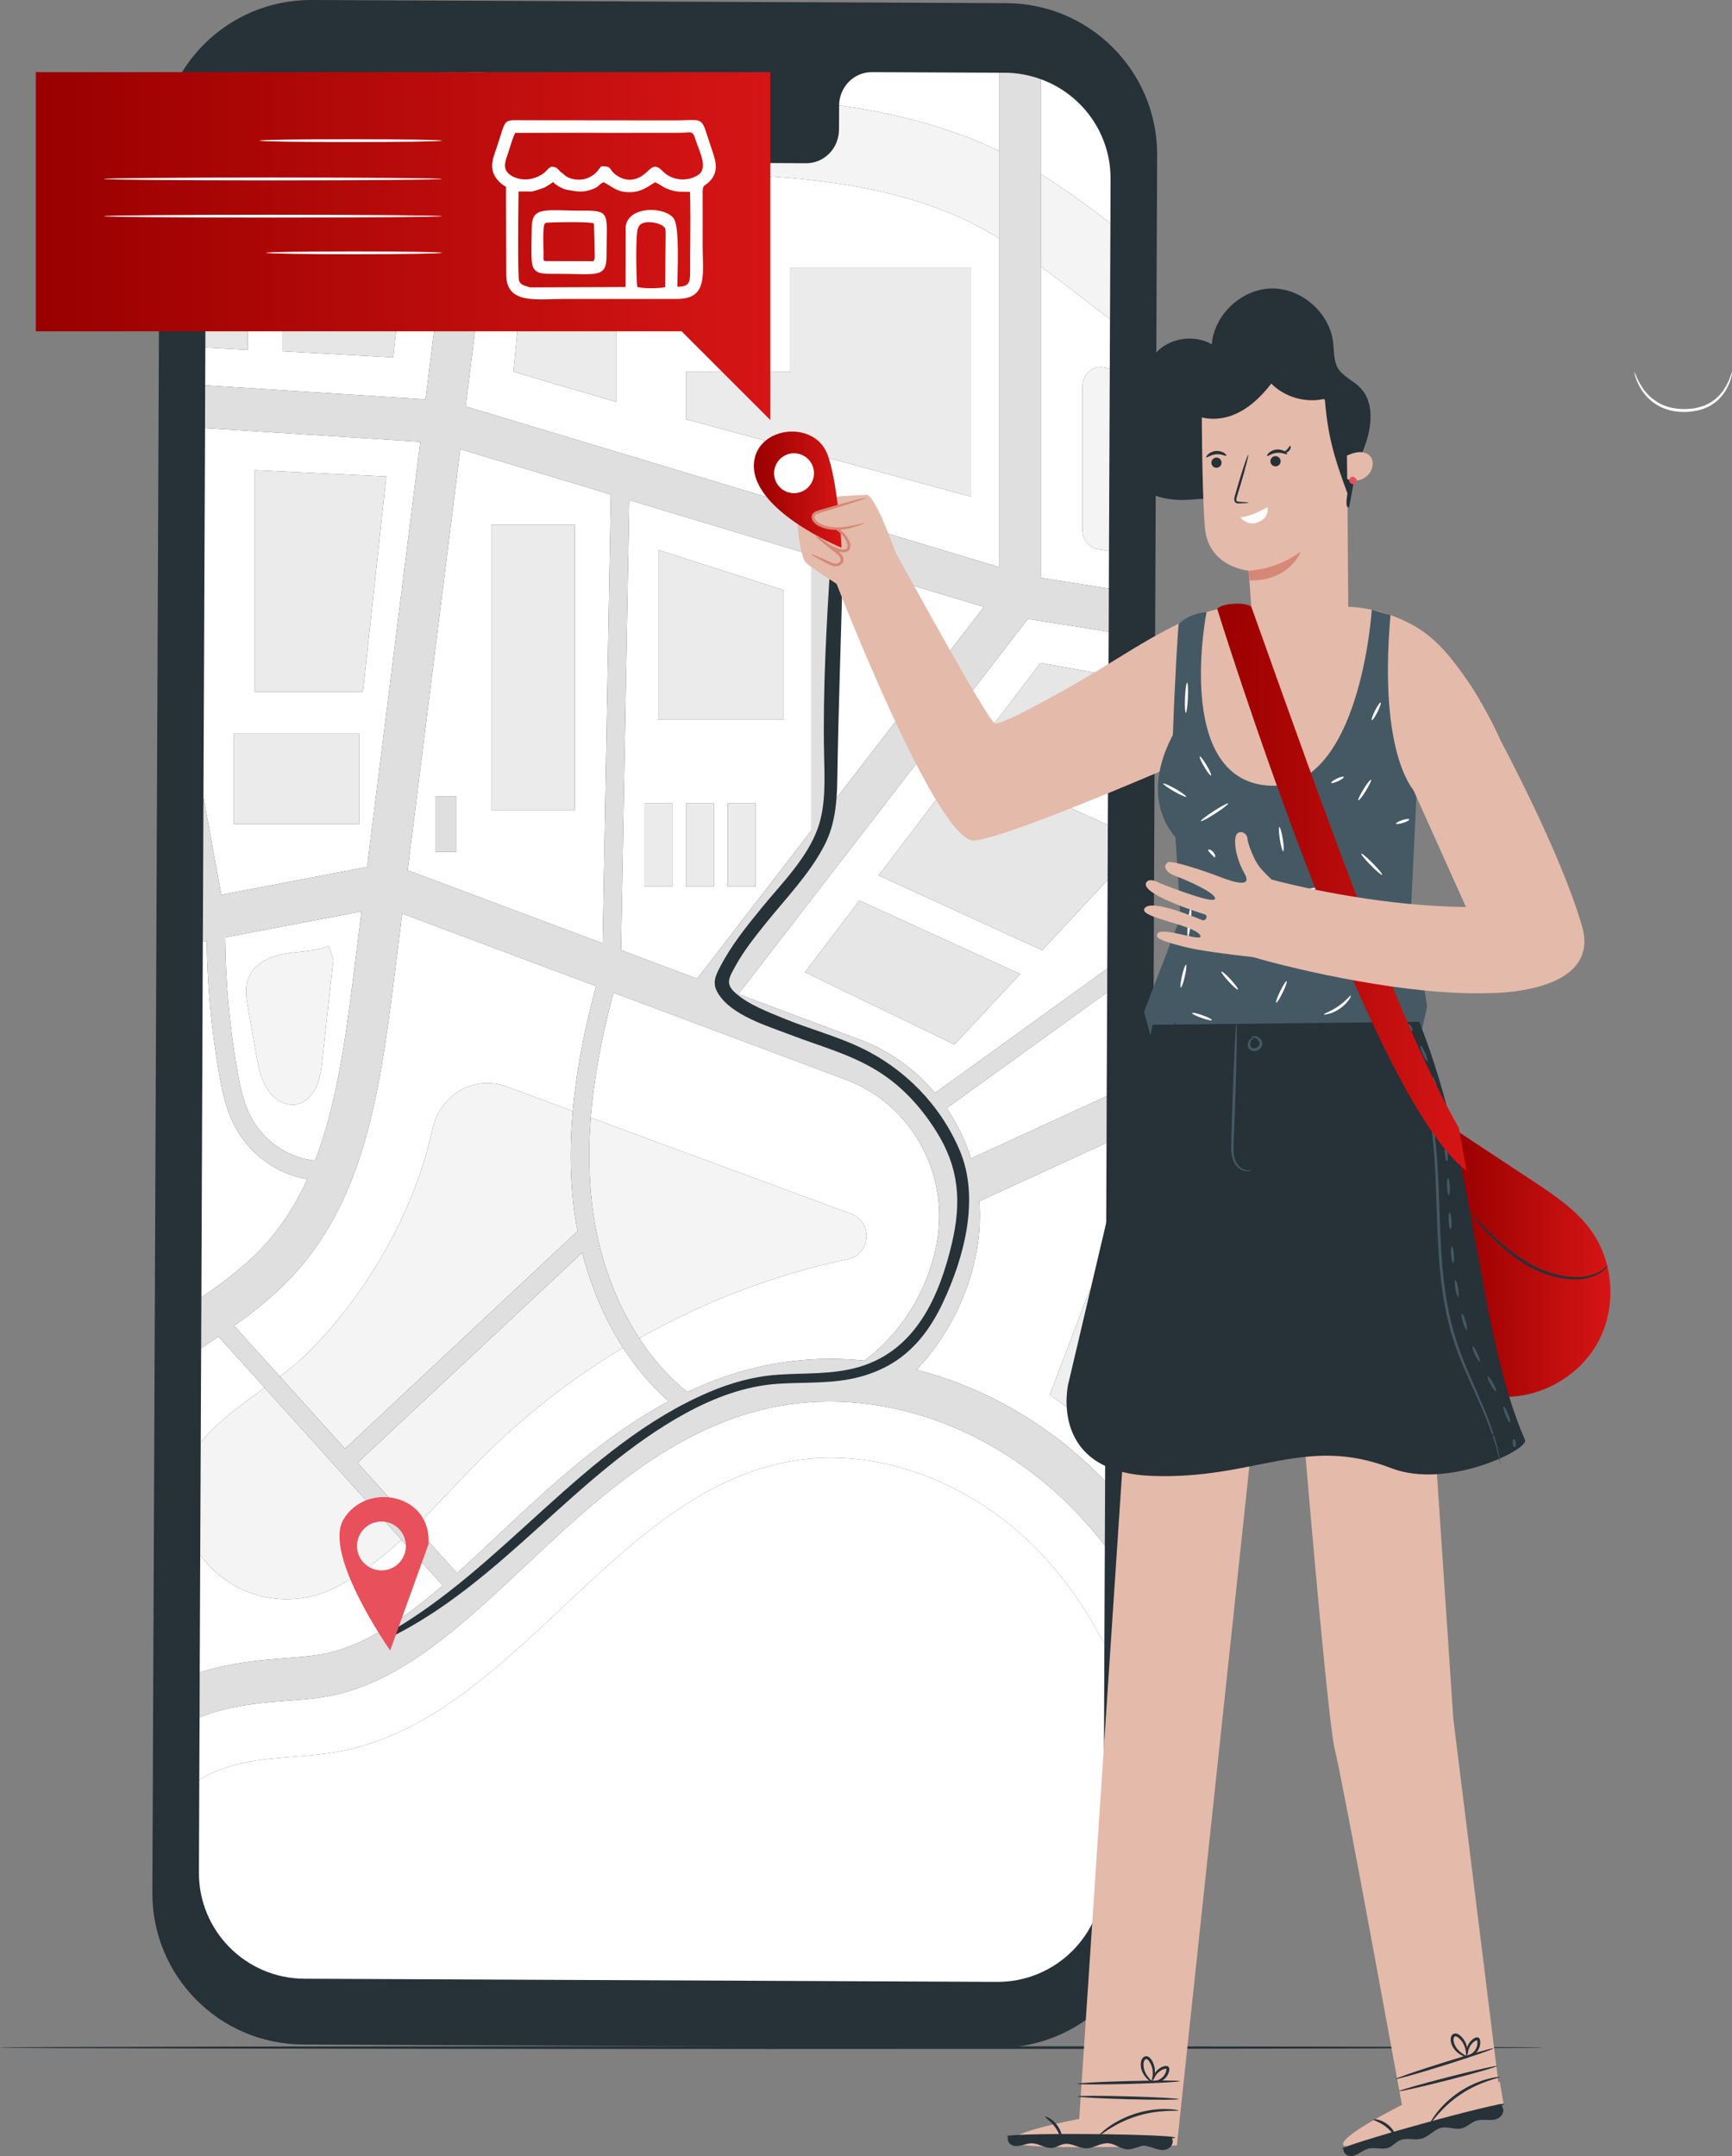
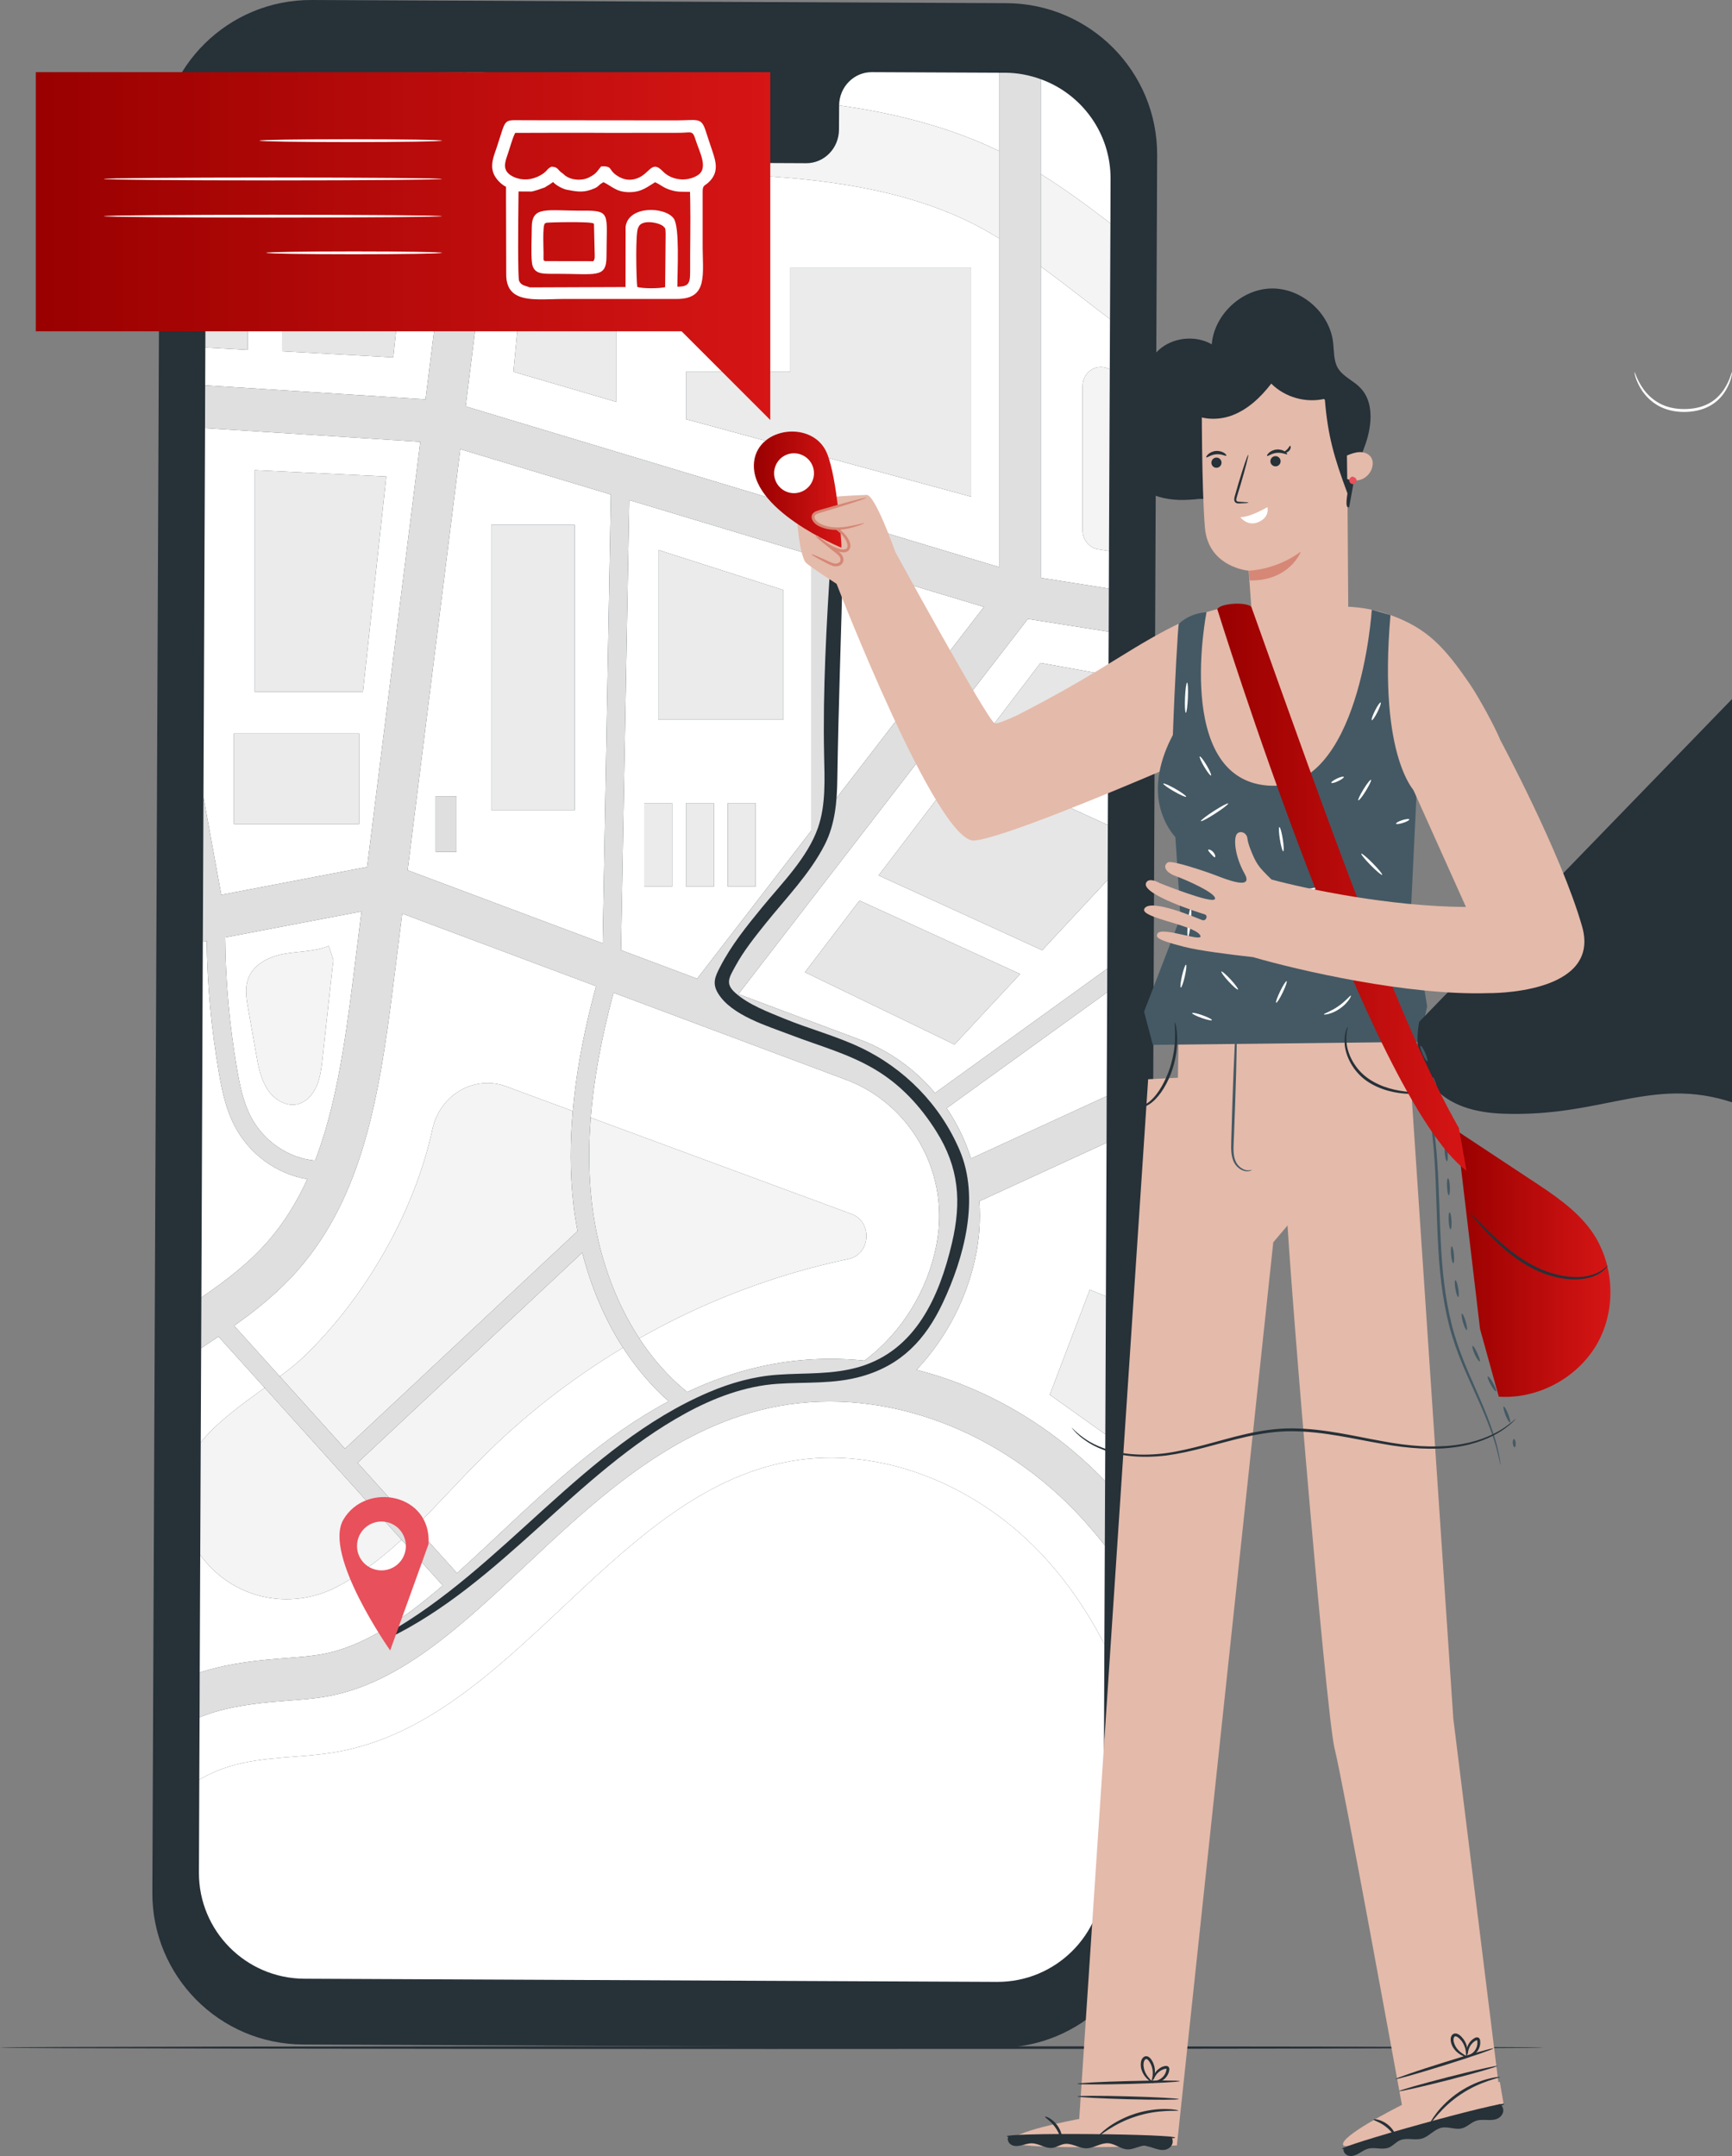
<svg xmlns="http://www.w3.org/2000/svg" xmlns:xlink="http://www.w3.org/1999/xlink" xml:space="preserve" width="241px" height="300px" style="shape-rendering:geometricPrecision; text-rendering:geometricPrecision; image-rendering:optimizeQuality; fill-rule:evenodd; clip-rule:evenodd" viewBox="0 0 241 300">
  <rect x="0" y="0" width="241" height="300" fill="#808080" stroke="none" />
  <defs>
    <style type="text/css"> .fil15 {fill:white} .fil0 {fill:#263138;fill-rule:nonzero} .fil12 {fill:#445964;fill-rule:nonzero} .fil10 {fill:#D68775;fill-rule:nonzero} .fil3 {fill:#DFDFDF;fill-rule:nonzero} .fil8 {fill:#E4BAAA;fill-rule:nonzero} .fil4 {fill:#E6E6E6;fill-rule:nonzero} .fil7 {fill:#E8505B;fill-rule:nonzero} .fil5 {fill:#EBEBEB;fill-rule:nonzero} .fil6 {fill:#EFEFEF;fill-rule:nonzero} .fil2 {fill:#F4F4F4;fill-rule:nonzero} .fil1 {fill:white;fill-rule:nonzero} .fil11 {fill:url(#id0);fill-rule:nonzero} .fil14 {fill:url(#id1);fill-rule:nonzero} .fil13 {fill:url(#id2);fill-rule:nonzero} .fil9 {fill:url(#id3);fill-rule:nonzero} </style>
    <linearGradient id="id0" gradientUnits="userSpaceOnUse" x1="202.68" y1="175.84" x2="224.08" y2="175.84">
      <stop offset="0" style="stop-opacity:1; stop-color:#990000" />
      <stop offset="1" style="stop-opacity:1; stop-color:#D61515" />
    </linearGradient>
    <linearGradient id="id1" gradientUnits="userSpaceOnUse" xlink:href="#id0" x1="4.98" y1="34.24" x2="107.18" y2="34.24"> </linearGradient>
    <linearGradient id="id2" gradientUnits="userSpaceOnUse" xlink:href="#id0" x1="169.38" y1="123.45" x2="204.06" y2="123.45"> </linearGradient>
    <linearGradient id="id3" gradientUnits="userSpaceOnUse" xlink:href="#id0" x1="104.9" y1="68.13" x2="117.08" y2="68.13"> </linearGradient>
  </defs>
  <g id="Camada_x0020_1">
    <g id="_1201712816">
      <g>
        <path class="fil0" d="M214.72 284.91c0,0.11 -48.07,0.2 -107.35,0.2 -59.31,0 -107.37,-0.09 -107.37,-0.2 0,-0.11 48.06,-0.19 107.37,-0.19 59.28,0 107.35,0.08 107.35,0.19z" />
      </g>
      <g>
        <g>
          <path class="fil0" d="M138.83 284.93l-96.67 -0.45c-11.63,-0.05 -21.01,-9.52 -20.96,-21.14l1.02 -242.37c0.05,-11.64 9.52,-21.03 21.16,-20.97l96.67 0.44c11.63,0.06 21.01,9.53 20.96,21.15l-1.02 242.37c-0.05,11.63 -9.52,21.02 -21.16,20.97z" />
        </g>
        <g>
          <polygon class="fil1" points="28.25,124.92 28.25,124.99 28.26,124.99 " />
          <path class="fil1" d="M50.3 126.82l-18.97 3.62c0.05,6.11 0.6,12.23 1.64,18.24 0.36,2.13 0.84,4.58 1.9,6.64 1.77,3.46 5.26,5.84 8.98,6.17 2.8,-7.31 4.1,-15.85 5.26,-25.12l1.19 -9.55zm-4.05 7.92l0 0c-0.45,4.17 -0.91,8.33 -1.37,12.49 -0.14,1.3 -0.29,2.63 -0.79,3.82 -0.51,1.2 -1.44,2.27 -2.64,2.58 -1.63,0.42 -3.34,-0.64 -4.27,-2.1 -0.93,-1.46 -1.26,-3.24 -1.56,-4.97 -0.37,-2.07 -0.73,-4.14 -1.09,-6.22 -0.24,-1.34 -0.47,-2.75 -0.04,-4.04 0.7,-2.1 2.92,-3.19 5.01,-3.57 2.09,-0.38 4.28,-0.3 6.25,-1.11 0.21,0.66 0.43,1.31 0.64,1.97l-0.14 1.15z" />
          <path class="fil1" d="M60.17 157.12c1.05,-4.81 5.84,-7.58 10.26,-5.95l9.27 3.43c0.56,-6.38 1.87,-12.35 3.24,-17.38l-26.97 -10.1 -1.26 10.02c-1.94,15.58 -4.28,29.31 -13.24,39.57 -2.65,3.04 -5.72,5.52 -8.89,7.76l6.36 7.06c1.36,-1.02 2.62,-2.04 3.65,-3.05 8.18,-8.02 15.01,-19.57 17.58,-31.36z" />
          <path class="fil1" d="M139.02 21.01l0 -10.89 -17.71 -0.08c-2.5,-0.01 -4.53,2.06 -4.55,4.63 7.23,1 14.99,2.83 22.26,6.34z" />
          <path class="fil1" d="M102.74 138.33l16.9 6.33c4.16,1.55 7.71,4.16 10.46,7.43l23.97 -17.31 0.05 -12.34 -9.1 9.78 -22.77 -10.41 12.21 -16.02 19.69 9.01 0.02 -4.7 -17.05 -7.8 7.66 -10.06 9.46 1.71 0.03 -6.05 -11.25 -1.78 -40.28 52.21zm39.21 -2.8l0 0 -9.13 9.81 -20.82 -10.06 7.59 -9.97 22.36 10.22z" />
          <path class="fil1" d="M83.86 131.26l1.14 -62.45 -20.95 -6.31 -7.33 58.59 27.14 10.17zm-15.5 -58.22l0 0 11.61 0 0 39.68 -11.61 0 0 -39.68zm-4.84 37.74l0 0 0 7.75 -2.9 0 0 -7.75 2.9 0z" />
          <polygon class="fil1" points="115.79,111.83 136.91,84.45 115.79,78.09 " />
          <path class="fil1" d="M144.82 37.08l0 43.32 9.47 1.5 0.02 -5.23 -1.51 -0.24c-1.25,-0.2 -2.17,-1.33 -2.17,-2.66l0 -20.02c0,-2.09 2.12,-3.32 3.79,-2.35l0.03 -7c-1.34,-1.02 -2.67,-2.03 -3.97,-3.04 -1.91,-1.47 -3.78,-2.91 -5.66,-4.28z" />
          <path class="fil1" d="M86.69 187.53c-7.2,4.32 -13.93,9.56 -19.99,15.68 -3.03,3.05 -5.9,6.26 -8.92,9.23l5.81 6.45c1.98,-1.77 3.96,-3.64 5.98,-5.53 6.89,-6.47 14.41,-13.53 23.47,-18.38 -2.39,-2.1 -4.52,-4.62 -6.35,-7.45z" />
          <path class="fil1" d="M154.51 31.08l0.02 -6.17c0.03,-6.39 -4.02,-11.83 -9.71,-13.89l0 13.2c3.4,2.12 6.59,4.48 9.69,6.86z" />
          <path class="fil1" d="M82.2 155.52l36.25 13.39c3,1.06 2.73,5.61 -0.37,6.27 -10.16,2.13 -20,5.86 -29.13,11.04 1.9,2.9 4.14,5.43 6.67,7.47 3.26,-1.54 6.73,-2.78 10.43,-3.59 4.65,-1.02 9.45,-1.26 14.24,-0.78 5.12,-3.81 8.83,-9.76 10.03,-16.23 0.05,-0.29 0.1,-0.58 0.15,-0.88 1.41,-9.43 -3.94,-18.67 -12.73,-21.96l-32.37 -12.12c-1.7,6.35 -2.75,12.08 -3.17,17.39z" />
          <path class="fil1" d="M64.9 10.11l-0.39 0c0.12,0.03 0.25,0.06 0.37,0.09l0.02 -0.09z" />
          <path class="fil1" d="M51.08 120.63l7.4 -59.16 -29.95 -1.9 -0.22 51.34 2.48 13.6 20.29 -3.88zm-15.63 -55.21l0 0 18.3 0.88 -3.25 29.97 -15.05 0 0 -30.85zm14.52 36.65l0 0 0 12.59 -17.42 0 0 -12.59 17.42 0z" />
          <path class="fil1" d="M104.28 24.38c-3.28,-0.17 -6.64,-0.27 -9.9,-0.36 -8.17,-0.24 -16.62,-0.49 -24.99,-1.88 -0.1,-0.01 -0.19,-0.03 -0.29,-0.05l-4.31 34.46 74.23 22.36 0 -45.75c-1.09,-0.66 -2.19,-1.29 -3.31,-1.87 -10.14,-5.21 -22.13,-6.43 -31.43,-6.91zm-18.5 31.55l0 0 -14.34 -4.2 2.14 -22.25 12.2 0 0 26.45zm5.81 -27.42l0 0 12.58 0 0 13.55 -12.58 0 0 -13.55zm43.56 40.61l0 0 -39.69 -10.79 0 -6.59 14.52 0 0 -14.52 25.17 0 0 31.9z" />
          <path class="fil1" d="M107.05 195.91c-13.8,3.02 -24.46,13.04 -33.86,21.87 -9.03,8.48 -17.55,16.49 -27.75,18.28 -1.63,0.29 -3.41,0.43 -5.3,0.57 -3.2,0.25 -6.81,0.54 -10.45,1.64 -0.65,0.2 -1.29,0.43 -1.92,0.68l-0.04 8.68c1.33,-0.77 2.74,-1.39 4.2,-1.84 4.82,-1.47 9.96,-1.14 14.9,-2.01 24.26,-4.25 37.82,-34.94 61.9,-40.21 12.82,-2.8 26.53,2.64 35.84,12.3 3.65,3.8 6.66,8.18 9.1,12.92l0.06 -13.75c-1.26,-1.62 -2.61,-3.2 -4.08,-4.73 -11.64,-12.09 -27.96,-17.6 -42.6,-14.4z" />
          <path class="fil1" d="M37.3 172.7c2.25,-2.58 4.02,-5.48 5.46,-8.63 -4.24,-0.68 -8.11,-3.49 -10.15,-7.47 -1.24,-2.41 -1.77,-5.1 -2.17,-7.44 -1.04,-6 -1.6,-12.12 -1.68,-18.23l-0.54 0.1 -0.2 49.5c3.43,-2.34 6.62,-4.78 9.28,-7.83z" />
          <path class="fil1" d="M36.82 193.1l-6.42 -7.12c-0.8,0.54 -1.61,1.08 -2.41,1.61l-0.06 13.14c2.09,-2.71 5.58,-5.21 8.89,-7.63z" />
          <path class="fil1" d="M136.34 169.19c0,1.31 -0.09,2.62 -0.29,3.94 -0.05,0.36 -0.11,0.73 -0.18,1.09 -1.14,6.15 -4.13,11.92 -8.34,16.39 9.6,2.44 18.8,7.74 26.24,15.47l0.03 -6.5 -7.73 -5.51 5.57 -14.62 2.24 0.94 0.09 -21.38 -17.71 8.14c0.06,0.67 0.08,1.36 0.08,2.04z" />
          <path class="fil1" d="M28.27 232.57c4.21,-1.28 8.13,-1.59 11.59,-1.86 1.77,-0.14 3.43,-0.27 4.81,-0.51 5.83,-1.02 11.36,-4.79 16.94,-9.58l-5.74 -6.37c-2.73,2.52 -5.64,4.78 -8.93,6.52 -6.58,3.46 -14.67,1.71 -19.08,-4.42l-0.07 16.37 0.01 0.01c0.16,-0.05 0.31,-0.11 0.47,-0.16z" />
          <path class="fil1" d="M63.54 20.96c-9.07,-2.18 -16.79,-5.73 -23.03,-10.62 -4.4,0.61 -7.18,2.51 -8.92,4.73 -1.6,2.17 -2.33,4.65 -2.65,6.53l5.54 0.37 0 26.71 -5.91 -0.32 -0.02 5.26 30.66 1.95 4.33 -34.61zm-24.22 27.92l0 0 0 -26.67 18.19 1.21 -2.79 26.31 -15.4 -0.85z" />
          <path class="fil1" d="M112.88 77.21l-25.32 -7.63 -1.15 62.63 10.59 3.97 15.88 -20.59 0 -38.38zm-19.35 46.16l0 0 -3.88 0 0 -11.62 3.88 0 0 11.62zm5.8 0l0 0 -3.87 0 0 -11.62 3.87 0 0 11.62zm5.81 0l0 0 -3.87 0 0 -11.62 3.87 0 0 11.62zm-13.55 -23.23l0 0 0 -3.37 0 -20.25 17.42 5.58 0 18.04 -17.42 0z" />
          <path class="fil1" d="M135.11 161.2l18.88 -8.68 0.07 -14.45 -22.34 16.13c1.46,2.14 2.6,4.5 3.39,7z" />
          <path class="fil2" d="M69.1 22.09c0.1,0.02 0.19,0.04 0.29,0.05 8.37,1.39 16.82,1.64 24.99,1.88 3.26,0.09 6.62,0.19 9.9,0.36 9.3,0.48 21.29,1.7 31.43,6.91 1.12,0.58 2.22,1.21 3.31,1.87l0 -12.15c-7.27,-3.51 -15.03,-5.34 -22.26,-6.34 0,0.01 0,0.02 0,0.03l-0.02 3.34c-0.01,2.59 -2.05,4.68 -4.56,4.67l-36.4 -0.17c-2.51,-0.01 -4.53,-2.12 -4.52,-4.7l0 -3.13c0,0 0,-1.56 -0.88,-2.88l-1.28 10.26z" />
          <path class="fil2" d="M144.82 37.08c1.88,1.37 3.75,2.81 5.66,4.28 1.3,1.01 2.63,2.02 3.97,3.04l0.06 -13.32c-3.1,-2.38 -6.29,-4.74 -9.69,-6.86l0 12.86z" />
          <path class="fil3" d="M64.88 10.2c-0.12,-0.03 -0.25,-0.06 -0.37,-0.09 -0.05,-0.01 -0.1,-0.03 -0.15,-0.04l-4.15 0.05 -16.41 0c-1.19,0 -2.28,0.08 -3.29,0.22 6.24,4.89 13.96,8.44 23.03,10.62l1.34 -10.76z" />
          <path class="fil1" d="M108.73 203.57c-24.08,5.27 -37.64,35.96 -61.9,40.21 -4.94,0.87 -10.08,0.54 -14.9,2.01 -1.46,0.45 -2.87,1.07 -4.2,1.84l-0.05 12.91c-0.04,8.13 6.53,14.75 14.66,14.79l96.39 0.44c8.14,0.04 14.77,-6.53 14.81,-14.66l0.13 -32.32c-2.44,-4.74 -5.45,-9.12 -9.1,-12.92 -9.31,-9.66 -23.02,-15.1 -35.84,-12.3z" />
          <path class="fil2" d="M46.94 220.77c3.29,-1.74 6.2,-4 8.93,-6.52l-19.05 -21.15c-3.31,2.42 -6.8,4.92 -8.89,7.63l-0.07 15.62c4.41,6.13 12.5,7.88 19.08,4.42z" />
          <path class="fil2" d="M80.36 171.3c-0.23,-1.22 -0.43,-2.46 -0.57,-3.72 -0.5,-4.39 -0.46,-8.77 -0.09,-12.98l-9.27 -3.43c-4.42,-1.63 -9.21,1.14 -10.26,5.95 -2.57,11.79 -9.4,23.34 -17.58,31.36 -1.03,1.01 -2.29,2.03 -3.65,3.05l9.06 10.05 32.36 -30.28z" />
          <path class="fil2" d="M66.7 203.21c6.06,-6.12 12.79,-11.36 19.99,-15.68 -2.5,-3.89 -4.43,-8.37 -5.67,-13.23l-31.26 29.24 8.02 8.9c3.02,-2.97 5.89,-6.18 8.92,-9.23z" />
          <path class="fil2" d="M118.45 168.91l-36.25 -13.39c-0.33,4.14 -0.28,8.03 0.14,11.74 0.81,7.12 3.15,13.66 6.61,18.96 9.13,-5.18 18.97,-8.91 29.13,-11.04 3.1,-0.66 3.37,-5.21 0.37,-6.27z" />
          <path class="fil2" d="M39.5 132.73c-2.09,0.38 -4.31,1.47 -5.01,3.57 -0.43,1.29 -0.2,2.7 0.04,4.04 0.36,2.08 0.72,4.15 1.09,6.22 0.3,1.73 0.63,3.51 1.56,4.97 0.93,1.46 2.64,2.52 4.27,2.1 1.2,-0.31 2.13,-1.38 2.64,-2.58 0.5,-1.19 0.65,-2.52 0.79,-3.82 0.46,-4.16 0.92,-8.32 1.37,-12.49l0.14 -1.15c-0.21,-0.66 -0.43,-1.31 -0.64,-1.97 -1.97,0.81 -4.16,0.73 -6.25,1.11z" />
          <path class="fil2" d="M150.63 53.75l0 20.02c0,1.33 0.92,2.46 2.17,2.66l1.51 0.24 0.11 -25.27c-1.67,-0.97 -3.79,0.26 -3.79,2.35z" />
          <polygon class="fil4" points="122.25,121.81 145.02,132.22 154.12,122.44 154.15,114.8 134.46,105.79 " />
          <polygon class="fil4" points="137.12,102.3 154.17,110.1 154.24,93.95 144.78,92.24 " />
          <path class="fil3" d="M139.02 33.16l0 45.75 -74.23 -22.36 4.31 -34.46 1.28 -10.26c-0.64,-0.96 -1.75,-1.79 -3.68,-1.79l-1.8 0.02 0 0.05 -0.02 0.09 -1.34 10.76 -4.33 34.61 -30.66 -1.95 -0.02 5.95 29.95 1.9 -7.4 59.16 -20.29 3.88 -2.48 -13.6 -0.06 14.01 0.01 0.07 -0.01 0 -0.03 6.04 0.54 -0.1c0.08,6.11 0.64,12.23 1.68,18.23 0.4,2.34 0.93,5.03 2.17,7.44 2.04,3.98 5.91,6.79 10.15,7.47 -1.44,3.15 -3.21,6.05 -5.46,8.63 -2.66,3.05 -5.85,5.49 -9.28,7.83l-0.03 7.06c0.8,-0.53 1.61,-1.07 2.41,-1.61l6.42 7.12 19.05 21.15 5.74 6.37c-5.58,4.79 -11.11,8.56 -16.94,9.58 -1.38,0.24 -3.04,0.37 -4.81,0.51 -3.46,0.27 -7.38,0.58 -11.59,1.86 -0.16,0.05 -0.31,0.11 -0.47,0.16l-0.01 -0.01 -0.02 6.23c0.63,-0.25 1.27,-0.48 1.92,-0.68 3.64,-1.1 7.25,-1.39 10.45,-1.64 1.89,-0.14 3.67,-0.28 5.3,-0.57 10.2,-1.79 18.72,-9.8 27.75,-18.28 9.4,-8.83 20.06,-18.85 33.86,-21.87 14.64,-3.2 30.96,2.31 42.6,14.4 1.47,1.53 2.82,3.11 4.08,4.73l0.04 -8.96c-7.44,-7.73 -16.64,-13.03 -26.24,-15.47 4.21,-4.47 7.2,-10.24 8.34,-16.39 0.07,-0.36 0.13,-0.73 0.18,-1.09 0.2,-1.32 0.29,-2.63 0.29,-3.94 0,-0.68 -0.02,-1.37 -0.08,-2.04l17.71 -8.14 0.02 -6.49 -18.88 8.68c-0.79,-2.5 -1.93,-4.86 -3.39,-7l22.34 -16.13 0.01 -3.29 -23.97 17.31c-2.75,-3.27 -6.3,-5.88 -10.46,-7.43l-16.9 -6.33 40.28 -52.21 11.25 1.78 0.02 -6 -9.47 -1.5 0 -43.32 0 -12.86 0 -13.2c-1.55,-0.56 -3.21,-0.89 -4.95,-0.9l-0.85 0 0 10.89 0 12.15zm-2.11 51.29l0 0 -21.12 27.38 0 -33.74 21.12 6.36zm-51.91 -15.64l0 0 -1.14 62.45 -27.14 -10.17 7.33 -58.59 20.95 6.31zm-50.13 86.51l0 0c-1.06,-2.06 -1.54,-4.51 -1.9,-6.64 -1.04,-6.01 -1.59,-12.13 -1.64,-18.24l18.97 -3.62 -1.19 9.55c-1.16,9.27 -2.46,17.81 -5.26,25.12 -3.72,-0.33 -7.21,-2.71 -8.98,-6.17zm-2.29 29.15l0 0c3.17,-2.24 6.24,-4.72 8.89,-7.76 8.96,-10.26 11.3,-23.99 13.24,-39.57l1.26 -10.02 26.97 10.1c-1.37,5.03 -2.68,11 -3.24,17.38 -0.37,4.21 -0.41,8.59 0.09,12.98 0.14,1.26 0.34,2.5 0.57,3.72l-32.36 30.28 -9.06 -10.05 -6.36 -7.06zm36.99 28.89l0 0c-2.02,1.89 -4,3.76 -5.98,5.53l-5.81 -6.45 -8.02 -8.9 31.26 -29.24c1.24,4.86 3.17,9.34 5.67,13.23 1.83,2.83 3.96,5.35 6.35,7.45 -9.06,4.85 -16.58,11.91 -23.47,18.38zm60.9 -41.15l0 0c-0.05,0.3 -0.1,0.59 -0.15,0.88 -1.2,6.47 -4.91,12.42 -10.03,16.23 -4.79,-0.48 -9.59,-0.24 -14.24,0.78 -3.7,0.81 -7.17,2.05 -10.43,3.59 -2.53,-2.04 -4.77,-4.57 -6.67,-7.47 -3.46,-5.3 -5.8,-11.84 -6.61,-18.96 -0.42,-3.71 -0.47,-7.6 -0.14,-11.74 0.42,-5.31 1.47,-11.04 3.17,-17.39l32.37 12.12c8.79,3.29 14.14,12.53 12.73,21.96zm-44.06 -40l0 0 1.15 -62.63 25.32 7.63 0 38.38 -15.88 20.59 -10.59 -3.97z" />
          <polygon class="fil5" points="53.75,66.3 35.45,65.42 35.45,96.27 50.5,96.27 " />
          <polygon class="fil5" points="49.97,114.66 49.97,102.07 32.55,102.07 32.55,114.66 " />
          <polygon class="fil5" points="109.98,51.74 95.46,51.74 95.46,58.33 135.15,69.12 135.15,37.22 109.98,37.22 " />
          <polygon class="fil5" points="71.44,51.73 85.78,55.93 85.78,29.48 73.58,29.48 " />
          <polygon class="fil3" points="104.17,28.51 91.59,28.51 91.59,42.06 104.17,42.06 " />
          <polygon class="fil4" points="112,135.28 132.82,145.34 141.95,135.53 119.59,125.31 " />
          <polygon class="fil5" points="79.97,73.04 68.36,73.04 68.36,112.72 79.97,112.72 " />
          <polygon class="fil3" points="63.52,118.53 63.52,110.78 60.62,110.78 60.62,118.53 " />
          <polygon class="fil5" points="91.59,76.52 91.59,96.77 91.59,100.14 109.01,100.14 109.01,82.1 " />
          <polygon class="fil5" points="89.65,123.37 93.53,123.37 93.53,111.75 89.65,111.75 " />
          <polygon class="fil5" points="95.46,123.37 99.33,123.37 99.33,111.75 95.46,111.75 " />
          <polygon class="fil5" points="101.27,123.37 105.14,123.37 105.14,111.75 101.27,111.75 " />
          <path class="fil4" d="M34.48 21.97l-5.54 -0.37 -0.08 -0.01c-0.27,1.72 -0.18,2.92 -0.18,2.92l-0.11 23.85 5.91 0.32 0 -26.71z" />
          <polygon class="fil4" points="39.32,22.21 39.32,48.88 54.72,49.73 57.51,23.42 " />
          <polygon class="fil6" points="146.07,194.07 153.8,199.58 153.88,180.39 151.64,179.45 " />
        </g>
        <g>
          <path class="fil0" d="M53.98 228c15.8,-7.66 26.11,-22.97 41.42,-31.35 3.95,-2.16 8.27,-3.79 12.79,-4.1 4,-0.27 7.84,0.07 11.76,-1.05 5.48,-1.57 8.82,-5.09 11.23,-10.2 2.97,-6.29 5.2,-14.57 2.35,-21.25 -2.7,-6.33 -7.67,-11.4 -13.86,-14.32 -3.41,-1.61 -7.06,-2.56 -10.54,-3.99 -2.26,-0.93 -4.98,-1.94 -6.83,-3.6 -1.42,-1.28 -0.86,-2.09 0.05,-3.75 1.15,-2.1 2.67,-4 4.16,-5.86 2.82,-3.52 6.19,-6.95 8.25,-11 1.45,-2.84 1.71,-6.04 1.75,-9.18 0.16,-10.18 0.54,-20.33 0.79,-30.5 0.03,-1.13 -1.66,-1.11 -1.73,0 -0.56,9.04 -1.09,18.16 -0.9,27.22 0.07,3.32 0.26,6.95 -0.86,10.13 -1.48,4.2 -5.04,7.71 -7.8,11.09 -2.13,2.6 -4.28,5.27 -5.82,8.27 -0.7,1.35 -1.11,2.28 -0.28,3.65 1.85,3.08 6.95,4.58 10.1,5.79 3.97,1.53 8.02,2.59 11.73,4.8 3.55,2.1 6.33,5.11 8.52,8.59 3.19,5.04 3.55,9.82 2.2,15.58 -1.75,7.45 -5.04,14.9 -12.87,17.22 -3.8,1.12 -7.53,0.82 -11.4,1.1 -3.31,0.23 -6.52,1.13 -9.56,2.43 -17.39,7.42 -28.6,24.53 -44.99,33.7 -0.39,0.21 -0.05,0.77 0.34,0.58z" />
        </g>
        <path class="fil7" d="M59.63 214.85c0.43,-7.04 -8.69,-8.74 -11.84,-3.42 -2.89,4.88 6.5,18.22 6.5,18.22l5.34 -14.8zm-4.46 2.95l0 0c-1.49,1.15 -3.62,0.88 -4.78,-0.6 -1.15,-1.48 -0.88,-3.62 0.6,-4.77 1.48,-1.15 3.62,-0.89 4.77,0.59 1.15,1.49 0.89,3.62 -0.59,4.78z" />
      </g>
      <g>
        <g>
          <path class="fil8" d="M204.57 95.26c-3.57,-5.23 -5.97,-7.83 -11.09,-9.68 -1.85,-0.67 -3.81,-1.07 -6.08,-1.17 -4.9,1.51 -8.28,1.5 -13.18,0 -2.51,0.31 -4.65,-1.5 -17.46,6.43 -5.29,3.27 -8.91,5.44 -15.19,8.67 -1.72,0.8 -2.93,1.26 -3.19,1.11 -1.16,-0.7 -13.8,-23.82 -13.8,-23.82 0,0 -2.81,-7.99 -3.99,-7.94 -1.18,0.05 -9.58,0.31 -9.71,1.62 -0.13,1.31 0.4,7.08 1.31,7.87 0.92,0.78 4.22,2.89 4.22,2.89 0,0 14.01,36.23 19.19,35.72 3.79,-0.38 18.39,-6.45 25.97,-9.68l1.68 -0.6 0.99 21.01 -0.4 26.48 33.04 -1.88 -0.55 -27.26c0.26,-6.78 0.08,-8.98 0.78,-14.6l9.9 3.76 1.77 -11.18c-0.78,-1.93 -3.04,-6.03 -4.21,-7.75z" />
          <g>
            <path class="fil9" d="M115.07 63.07c-1.89,-4.59 -9.49,-3.73 -10.13,1.09 -0.89,6.72 12.14,12.05 12.14,12.05l0 -0.45c0,0 -0.55,-9.15 -2.01,-12.69zm-2.03 3.87l0 0c-0.61,1.41 -2.24,2.06 -3.65,1.46 -1.41,-0.61 -2.06,-2.24 -1.45,-3.65 0.6,-1.41 2.23,-2.06 3.64,-1.45 1.41,0.6 2.06,2.23 1.46,3.64z" />
            <g>
              <path class="fil10" d="M113.47 74.56c0.03,-0.04 0.51,0.26 1.26,0.78 0.41,0.29 0.84,0.6 1.29,0.93 0.25,0.18 0.5,0.35 0.77,0.57 0.26,0.22 0.54,0.55 0.57,0.99 0.04,0.38 -0.24,0.75 -0.55,0.87 -0.31,0.14 -0.66,0.12 -0.93,0.04 -0.55,-0.18 -0.94,-0.44 -1.33,-0.63 -0.75,-0.4 -1.3,-0.71 -1.52,-0.87l0.07 -0.06c0.04,0.1 0.05,0.15 0.03,0.16 -0.01,0.01 -0.05,-0.03 -0.12,-0.12l-0.08 -0.11 0.15 0.04c0.25,0.08 0.83,0.33 1.61,0.68 0.39,0.16 0.83,0.42 1.29,0.55 0.43,0.14 1.02,-0.07 0.98,-0.53 -0.03,-0.56 -0.71,-0.91 -1.16,-1.29 -0.43,-0.35 -0.85,-0.68 -1.24,-1 -0.71,-0.57 -1.13,-0.95 -1.09,-1z" />
            </g>
            <g>
              <path class="fil10" d="M114.77 72.69c0.03,-0.04 0.58,0.13 1.42,0.58 0.42,0.23 0.9,0.55 1.34,1.03 0.22,0.24 0.42,0.52 0.58,0.84 0.15,0.31 0.31,0.71 0.16,1.16 -0.08,0.22 -0.27,0.4 -0.47,0.48 -0.21,0.08 -0.41,0.09 -0.6,0.07 -0.38,-0.03 -0.69,-0.17 -0.98,-0.29 -0.59,-0.26 -1.07,-0.57 -1.44,-0.87 -0.75,-0.6 -1.06,-1.12 -1.03,-1.14 0.05,-0.05 0.44,0.39 1.2,0.91 0.37,0.26 0.85,0.54 1.41,0.76 0.28,0.11 0.58,0.22 0.87,0.24 0.3,0.03 0.58,-0.06 0.67,-0.3 0.09,-0.25 -0.01,-0.57 -0.14,-0.85 -0.13,-0.29 -0.31,-0.55 -0.5,-0.77 -0.39,-0.45 -0.83,-0.78 -1.21,-1.03 -0.78,-0.49 -1.3,-0.77 -1.28,-0.82z" />
            </g>
            <g>
              <path class="fil8" d="M120.55 69.26c-2.19,0.64 -4.39,1.29 -6.58,1.94 -0.3,0.08 -0.62,0.19 -0.77,0.46 -0.25,0.46 0.19,1 0.64,1.26 0.95,0.56 2.1,0.71 3.2,0.62 1.1,-0.1 2.17,-0.42 3.22,-0.74l0.29 -3.54z" />
              <g>
                <path class="fil10" d="M120.26 72.8c0.01,0.03 -0.2,0.12 -0.58,0.26 -0.38,0.13 -0.94,0.32 -1.65,0.48 -0.71,0.15 -1.6,0.27 -2.58,0.13 -0.48,-0.07 -0.99,-0.21 -1.48,-0.45 -0.24,-0.12 -0.5,-0.28 -0.7,-0.51 -0.19,-0.21 -0.38,-0.52 -0.33,-0.9 0.06,-0.38 0.41,-0.61 0.67,-0.7 0.28,-0.11 0.52,-0.16 0.77,-0.24 0.5,-0.14 0.98,-0.28 1.44,-0.41 0.89,-0.25 1.71,-0.47 2.45,-0.68 1.39,-0.37 2.27,-0.58 2.28,-0.52 0.02,0.05 -0.83,0.35 -2.2,0.79 -0.73,0.23 -1.54,0.48 -2.42,0.76 -0.46,0.14 -0.94,0.28 -1.44,0.43 -0.47,0.16 -1.11,0.25 -1.16,0.64 -0.03,0.18 0.08,0.4 0.24,0.57 0.16,0.18 0.35,0.31 0.58,0.42 0.44,0.23 0.91,0.36 1.36,0.44 0.92,0.15 1.77,0.07 2.47,-0.05 1.4,-0.26 2.27,-0.52 2.28,-0.46z" />
              </g>
            </g>
          </g>
        </g>
        <g>
          <path class="fil11" d="M208.55 194.34c5.49,0.37 11.07,-2.67 13.75,-7.48 2.67,-4.81 2.31,-11.15 -0.89,-15.62 -2.08,-2.89 -5.11,-4.92 -8.08,-6.88 -3.55,-2.35 -7.1,-4.7 -10.65,-7.04l3.26 27.6 2.61 9.42z" />
          <g>
            <path class="fil0" d="M223.71 176.07c0.02,0.01 -0.14,0.3 -0.58,0.7 -0.44,0.39 -1.19,0.83 -2.22,1.06 -2.06,0.49 -5.08,0.06 -7.89,-1.46 -2.82,-1.5 -4.87,-3.58 -6.29,-5.06 -0.71,-0.76 -1.26,-1.39 -1.63,-1.83 -0.38,-0.44 -0.57,-0.69 -0.55,-0.71 0.02,-0.02 0.25,0.2 0.66,0.61 0.47,0.47 1.04,1.05 1.72,1.73 1.46,1.43 3.52,3.44 6.28,4.91 2.73,1.48 5.65,1.94 7.64,1.54 0.99,-0.19 1.73,-0.58 2.19,-0.91 0.45,-0.35 0.64,-0.6 0.67,-0.58z" />
          </g>
        </g>
        <g>
          <path class="fil12" d="M196.35 126.15l0.76 -15.72c0,0 -5.4,-4.53 -3.63,-24.85l-2.6 -0.74c0,0 -1.6,25.59 -14.58,24.46 -12.98,-1.12 -8.42,-24.11 -8.42,-24.11 -1.4,0.09 -2.7,0.58 -3.85,1.59 -0.1,0.05 -0.58,8.4 -0.83,15.48 -1.35,2.57 -2.24,5.39 -2.06,8.26 0.14,2.17 0.99,4.35 2.41,5.97 0.35,4.81 0.69,11.2 0.69,11.2l-5.05 13.08 1.22 4.62 37.07 -0.42 1.1 -4.93 -2.23 -13.89z" />
          <g>
            <path class="fil1" d="M190.77 108.5c0.09,0.06 -0.23,0.75 -0.72,1.54 -0.48,0.79 -0.95,1.38 -1.05,1.32 -0.09,-0.05 0.23,-0.74 0.72,-1.53 0.48,-0.79 0.95,-1.38 1.05,-1.33z" />
          </g>
          <g>
            <path class="fil1" d="M192.32 121.73c-0.08,0.08 -0.79,-0.52 -1.59,-1.33 -0.8,-0.81 -1.39,-1.53 -1.31,-1.61 0.08,-0.08 0.79,0.52 1.59,1.33 0.8,0.81 1.39,1.53 1.31,1.61z" />
          </g>
          <g>
            <path class="fil1" d="M170.9 111.8c0.06,0.09 -0.75,0.72 -1.79,1.39 -1.05,0.68 -1.95,1.16 -2.01,1.06 -0.06,-0.09 0.74,-0.71 1.79,-1.39 1.05,-0.68 1.95,-1.15 2.01,-1.06z" />
          </g>
          <g>
            <path class="fil1" d="M165.05 110.86c-0.05,0.1 -0.81,-0.24 -1.69,-0.74 -0.88,-0.51 -1.55,-0.99 -1.49,-1.09 0.05,-0.09 0.81,0.24 1.69,0.74 0.88,0.51 1.55,1 1.49,1.09z" />
          </g>
          <g>
            <path class="fil1" d="M165.18 94.98c0.11,0.01 0.16,0.95 0.11,2.11 -0.05,1.16 -0.18,2.1 -0.29,2.09 -0.11,0 -0.16,-0.95 -0.11,-2.11 0.05,-1.16 0.18,-2.09 0.29,-2.09z" />
          </g>
          <g>
            <path class="fil1" d="M192.11 97.75c0.1,0.05 -0.1,0.64 -0.44,1.32 -0.34,0.68 -0.69,1.19 -0.79,1.14 -0.1,-0.05 0.1,-0.64 0.44,-1.32 0.34,-0.68 0.69,-1.19 0.79,-1.14z" />
          </g>
          <g>
            <path class="fil1" d="M178.56 118.46c-0.11,0.02 -0.32,-0.73 -0.47,-1.66 -0.15,-0.93 -0.18,-1.7 -0.07,-1.72 0.11,-0.02 0.32,0.72 0.47,1.66 0.15,0.93 0.18,1.7 0.07,1.72z" />
          </g>
          <g>
            <path class="fil1" d="M186.99 108.1c0.04,0.1 -0.31,0.36 -0.79,0.59 -0.48,0.23 -0.91,0.33 -0.96,0.23 -0.04,-0.1 0.31,-0.36 0.79,-0.59 0.48,-0.22 0.91,-0.33 0.96,-0.23z" />
          </g>
          <g>
            <path class="fil1" d="M196.1 114.01c0.03,0.11 -0.36,0.33 -0.87,0.49 -0.51,0.17 -0.95,0.21 -0.98,0.11 -0.04,-0.1 0.35,-0.32 0.86,-0.49 0.51,-0.16 0.95,-0.21 0.99,-0.11z" />
          </g>
          <g>
            <path class="fil1" d="M168.51 107.91c-0.09,0.06 -0.52,-0.49 -0.95,-1.22 -0.44,-0.73 -0.71,-1.37 -0.62,-1.43 0.1,-0.05 0.52,0.49 0.96,1.23 0.43,0.73 0.7,1.36 0.61,1.42z" />
          </g>
          <g>
            <path class="fil1" d="M169.05 119.28c-0.11,0.04 -0.3,-0.2 -0.54,-0.45 -0.23,-0.27 -0.44,-0.48 -0.39,-0.58 0.05,-0.1 0.4,-0.01 0.69,0.31 0.29,0.32 0.34,0.68 0.24,0.72z" />
          </g>
          <g>
            <path class="fil1" d="M164.3 137.41c-0.11,-0.02 -0.03,-0.75 0.17,-1.63 0.2,-0.88 0.45,-1.57 0.56,-1.54 0.11,0.02 0.03,0.75 -0.17,1.63 -0.2,0.88 -0.45,1.57 -0.56,1.54z" />
          </g>
          <g>
            <path class="fil1" d="M172.26 137.69c-0.08,0.08 -0.66,-0.43 -1.3,-1.12 -0.64,-0.69 -1.09,-1.31 -1.01,-1.39 0.08,-0.07 0.66,0.43 1.3,1.12 0.64,0.7 1.09,1.32 1.01,1.39z" />
          </g>
          <g>
            <path class="fil1" d="M168.63 141.94c-0.04,0.11 -0.68,-0.03 -1.44,-0.3 -0.76,-0.27 -1.34,-0.57 -1.31,-0.67 0.04,-0.11 0.68,0.03 1.44,0.3 0.76,0.27 1.35,0.57 1.31,0.67z" />
          </g>
          <g>
            <path class="fil1" d="M179.03 136.52c0.1,0.05 -0.15,0.76 -0.55,1.59 -0.4,0.83 -0.81,1.47 -0.91,1.42 -0.1,-0.05 0.15,-0.76 0.55,-1.59 0.41,-0.83 0.81,-1.47 0.91,-1.42z" />
          </g>
          <g>
            <path class="fil1" d="M187.97 138.54c0.09,0.05 -0.42,1.04 -1.53,1.8 -1.1,0.78 -2.22,0.9 -2.22,0.8 -0.03,-0.11 0.97,-0.4 1.99,-1.12 1.04,-0.71 1.66,-1.54 1.76,-1.48z" />
          </g>
          <g>
            <path class="fil1" d="M195.26 141.03c-0.07,0.09 -1.1,-0.61 -2.31,-1.56 -1.21,-0.95 -2.14,-1.79 -2.07,-1.88 0.07,-0.08 1.1,0.62 2.31,1.57 1.21,0.94 2.14,1.78 2.07,1.87z" />
          </g>
          <g>
            <path class="fil1" d="M183.82 128.47c0.07,0.09 -0.73,0.88 -1.79,1.77 -1.06,0.89 -1.97,1.54 -2.04,1.45 -0.07,-0.08 0.73,-0.87 1.78,-1.76 1.06,-0.89 1.98,-1.54 2.05,-1.46z" />
          </g>
          <g>
            <path class="fil1" d="M172.75 128.85c-0.08,0.07 -0.82,-0.59 -1.67,-1.49 -0.84,-0.89 -1.46,-1.68 -1.38,-1.76 0.08,-0.07 0.83,0.59 1.67,1.49 0.84,0.89 1.46,1.68 1.38,1.76z" />
          </g>
          <g>
            <path class="fil1" d="M183.25 123.54c0.03,0.1 -0.84,0.44 -1.95,0.76 -1.1,0.32 -2.02,0.49 -2.05,0.39 -0.03,-0.11 0.84,-0.45 1.94,-0.77 1.11,-0.32 2.03,-0.49 2.06,-0.38z" />
          </g>
          <g>
            <path class="fil1" d="M192.95 130.38c-0.1,0.05 -0.61,-0.77 -1.13,-1.82 -0.53,-1.05 -0.88,-1.94 -0.78,-1.99 0.1,-0.05 0.6,0.76 1.13,1.81 0.53,1.05 0.88,1.95 0.78,2z" />
          </g>
          <g>
            <path class="fil1" d="M165.68 126.37c0.11,0.01 0.11,0.91 0.01,2.02 -0.11,1.1 -0.28,1.99 -0.39,1.98 -0.11,-0.01 -0.12,-0.92 -0.01,-2.02 0.11,-1.11 0.28,-1.99 0.39,-1.98z" />
          </g>
        </g>
        <g>
          <path class="fil0" d="M166.87 69.42c-1.89,0.21 -3.83,0.26 -5.64,-0.3 -1.81,-0.55 -3.49,-1.8 -4.19,-3.55 -0.71,-1.76 -0.21,-4.04 1.38,-5.07 0.75,-0.49 1.76,-0.76 2.11,-1.58 0.39,-0.93 -0.28,-1.92 -0.72,-2.82 -1.17,-2.4 -0.58,-5.53 1.37,-7.35 1.95,-1.81 5.12,-2.17 7.43,-0.84 0.35,-4.14 4.15,-7.7 8.31,-7.77 4.15,-0.07 8.08,3.35 8.57,7.48 0.15,1.21 0.05,2.52 0.66,3.58 0.71,1.2 2.15,1.75 3.12,2.75 1.9,1.94 1.64,5.13 0.78,7.7 -0.87,2.58 -2.24,5.1 -2.16,7.82l-21.02 -0.05z" />
          <path class="fil8" d="M174.12 84.56c-0.18,-2.7 -0.38,-5.15 -0.38,-5.15 0,0 -5.6,-0.45 -6.08,-5.98 -0.47,-5.53 -0.44,-18.32 -0.44,-18.32l10.05 -5.21 10.15 8.21 0.18 25.94c0.03,3.55 -2.71,6.52 -6.26,6.77 -3.73,0.27 -6.96,-2.54 -7.22,-6.26z" />
          <g>
            <path class="fil0" d="M168.56 64.4c0.01,0.39 0.33,0.7 0.72,0.69 0.39,-0.01 0.7,-0.34 0.69,-0.73 -0.01,-0.39 -0.33,-0.7 -0.72,-0.69 -0.39,0.01 -0.7,0.34 -0.69,0.73z" />
            <g>
              <path class="fil0" d="M167.85 63.64c0.1,0.09 0.61,-0.37 1.37,-0.43 0.76,-0.07 1.34,0.3 1.42,0.19 0.04,-0.04 -0.06,-0.21 -0.31,-0.38 -0.25,-0.16 -0.67,-0.31 -1.15,-0.27 -0.47,0.04 -0.86,0.26 -1.08,0.46 -0.22,0.21 -0.29,0.39 -0.25,0.43z" />
            </g>
          </g>
          <g>
            <path class="fil0" d="M176.77 64.2c0.01,0.39 0.34,0.7 0.73,0.69 0.39,-0.01 0.7,-0.33 0.69,-0.73 -0.01,-0.39 -0.34,-0.7 -0.73,-0.69 -0.39,0.01 -0.7,0.34 -0.69,0.73z" />
            <g>
              <path class="fil0" d="M176.31 63.44c0.1,0.09 0.61,-0.37 1.37,-0.43 0.76,-0.07 1.34,0.29 1.42,0.19 0.04,-0.05 -0.06,-0.22 -0.31,-0.38 -0.25,-0.17 -0.67,-0.31 -1.15,-0.27 -0.47,0.04 -0.86,0.25 -1.08,0.46 -0.22,0.21 -0.29,0.39 -0.25,0.43z" />
            </g>
          </g>
          <g>
            <path class="fil0" d="M173.72 69.95c-0.01,0.04 -0.49,0.08 -1.26,0.1 -0.1,0 -0.21,0.01 -0.33,-0.02 -0.13,-0.03 -0.28,-0.13 -0.34,-0.27 -0.12,-0.3 -0.01,-0.57 0.05,-0.81 0.15,-0.51 0.3,-1.04 0.46,-1.6 0.68,-2.27 1.29,-4.09 1.38,-4.06 0.09,0.02 -0.39,1.88 -1.06,4.15 -0.17,0.56 -0.33,1.09 -0.49,1.6 -0.08,0.24 -0.14,0.47 -0.09,0.61 0.04,0.13 0.23,0.16 0.42,0.17 0.78,0.04 1.26,0.08 1.26,0.13z" />
          </g>
          <path class="fil1" d="M176.35 70.57c0.06,-0.06 -2.2,1.36 -3.76,1.4 0,0 1,1.36 2.55,0.66 1.61,-0.73 1.21,-2.06 1.21,-2.06z" />
          <path class="fil10" d="M173.74 79.41c0,0 3.73,-0.05 7.27,-2.65 0,0 -1.56,4.1 -7.12,4.01l-0.15 -1.36z" />
          <path class="fil0" d="M164.72 56.78c1.74,1.62 4.46,1.85 6.69,1.03 2.23,-0.83 4.02,-2.54 5.48,-4.43 1.91,1.91 4.82,2.73 7.45,2.11 0.4,5.05 1.27,8.12 3.16,13.18 0,0 -0.44,2.21 0.23,1.9 0.65,-3.49 1.26,-7.21 1.91,-10.7 0.24,-1.27 0.46,-2.63 -0.04,-3.81 -0.54,-1.27 -1.8,-2.05 -2.91,-2.87 -1.38,-1.01 -2.65,-2.18 -4.05,-3.16 -1.41,-0.99 -3.01,-1.78 -4.72,-1.91 -1.74,-0.12 -3.44,0.45 -5.1,1.02 -1.87,0.64 -3.8,1.32 -5.33,2.58 -1.53,1.27 -2.6,3.28 -2.2,5.23l-0.57 -0.17z" />
          <path class="fil8" d="M187.42 63.38c0.57,-0.23 1.16,-0.46 1.77,-0.47 0.61,-0.02 1.27,0.22 1.6,0.74 0.24,0.39 0.27,0.88 0.16,1.33 -0.17,0.71 -0.68,1.34 -1.35,1.66 -0.67,0.31 -1.48,0.31 -2.14,0l-0.04 -3.26z" />
          <g>
            <path class="fil0" d="M179.52 62.03c0.09,-0.01 0.15,0.38 -0.15,0.7 -0.31,0.32 -0.7,0.28 -0.69,0.19 -0.01,-0.09 0.24,-0.19 0.45,-0.42 0.22,-0.22 0.3,-0.47 0.39,-0.47z" />
          </g>
        </g>
        <path class="fil8" d="M159.76 150.17l-9.59 144.67c-0.71,0.13 -9.71,1.83 -9.47,3.14 0.25,1.37 23.06,0.55 23.06,0.55l13.41 -125.67 20.89 -24.66 -38.3 1.97z" />
        <g>
          <g>
            <path class="fil0" d="M163.51 297.44c0,0.22 -5.25,0.35 -11.72,0.3 -6.47,-0.05 -11.71,-0.27 -11.71,-0.49 0,-0.22 5.25,-0.36 11.72,-0.3 6.47,0.05 11.71,0.27 11.71,0.49z" />
          </g>
          <g>
            <path class="fil0" d="M147.73 297.68c-0.11,0.02 -0.3,-0.86 -0.94,-1.73 -0.63,-0.87 -1.43,-1.31 -1.37,-1.42 0.02,-0.1 0.98,0.22 1.69,1.19 0.71,0.96 0.73,1.97 0.62,1.96z" />
          </g>
          <g>
            <path class="fil0" d="M163.96 293.67c0,0.13 -2.74,-0.22 -5.89,0.82 -3.17,0.99 -5.19,2.87 -5.27,2.76 -0.03,-0.03 0.43,-0.54 1.31,-1.2 0.89,-0.66 2.23,-1.42 3.84,-1.94 1.61,-0.51 3.14,-0.67 4.24,-0.65 1.11,0.01 1.78,0.16 1.77,0.21z" />
          </g>
          <g>
            <path class="fil0" d="M164.02 292.08c-0.01,0.11 -3.17,0.12 -7.06,0.02 -3.89,-0.11 -7.04,-0.28 -7.04,-0.39 0,-0.11 3.16,-0.12 7.05,-0.01 3.89,0.1 7.05,0.28 7.05,0.38z" />
          </g>
          <g>
            <path class="fil0" d="M164.16 289.58c0,0.11 -3.18,0.28 -7.11,0.39 -3.94,0.1 -7.13,0.09 -7.13,-0.02 0,-0.11 3.18,-0.28 7.12,-0.38 3.93,-0.1 7.12,-0.1 7.12,0.01z" />
          </g>
          <path class="fil0" d="M140.31 297.29c-0.24,0.41 0.04,0.97 0.47,1.18 0.43,0.21 0.94,0.15 1.4,0.03 0.46,-0.11 0.92,-0.28 1.39,-0.27 0.99,0.01 1.89,0.75 2.86,0.64 0.59,-0.08 1.11,-0.46 1.69,-0.55 1.03,-0.15 2,0.61 3.04,0.61 1.05,-0.01 2.01,-0.79 3.06,-0.71 0.95,0.07 1.76,0.85 2.72,0.86 0.74,0.01 1.43,-0.44 2.17,-0.48 1.02,-0.04 1.99,0.72 2.99,0.53 0.41,-0.08 0.79,-0.33 0.97,-0.7 0.18,-0.37 0.13,-0.85 -0.16,-1.14l-22.6 0z" />
          <g>
            <path class="fil0" d="M160.5 289.86c-0.03,0.03 -0.46,-0.16 -1,-0.73 -0.26,-0.28 -0.53,-0.68 -0.68,-1.19 -0.07,-0.25 -0.1,-0.53 -0.08,-0.83 0.02,-0.28 0.08,-0.63 0.4,-0.88 0.16,-0.13 0.41,-0.15 0.58,-0.07 0.18,0.07 0.3,0.19 0.4,0.31 0.18,0.24 0.31,0.48 0.4,0.73 0.19,0.49 0.21,0.97 0.16,1.36 -0.1,0.78 -0.44,1.16 -0.47,1.14 -0.06,-0.03 0.17,-0.45 0.19,-1.16 0.01,-0.36 -0.04,-0.78 -0.22,-1.21 -0.09,-0.21 -0.21,-0.43 -0.36,-0.61 -0.15,-0.19 -0.33,-0.27 -0.45,-0.17 -0.15,0.11 -0.23,0.36 -0.25,0.6 -0.02,0.24 0.01,0.48 0.06,0.7 0.1,0.45 0.32,0.82 0.54,1.11 0.44,0.57 0.82,0.85 0.78,0.9z" />
          </g>
          <g>
            <path class="fil0" d="M160.48 289.39c-0.05,0 -0.09,-0.39 0.22,-0.93 0.16,-0.25 0.41,-0.53 0.77,-0.74 0.17,-0.11 0.37,-0.19 0.6,-0.24 0.12,-0.02 0.26,-0.04 0.44,0.05 0.2,0.11 0.22,0.38 0.19,0.48 -0.12,0.98 -0.93,1.61 -1.53,1.71 -0.6,0.12 -0.96,-0.06 -0.95,-0.1 0.01,-0.06 0.37,0 0.88,-0.17 0.5,-0.16 1.11,-0.7 1.21,-1.49 0,-0.1 0.01,-0.1 0,-0.09 -0.01,-0.01 -0.1,-0.02 -0.17,-0.01 -0.17,0.04 -0.35,0.1 -0.5,0.18 -0.3,0.16 -0.54,0.38 -0.71,0.58 -0.33,0.43 -0.39,0.78 -0.45,0.77z" />
          </g>
        </g>
        <g>
          <path class="fil8" d="M208.69 289.68l-0.2 0.04 -6.27 -50.6 -5.92 -88.42 -17.27 16.35c-0.42,0.79 5.43,71.31 6.67,76.24 1.17,4.64 8.48,44.75 9.37,49.6 -1.04,0.52 -8.75,4.43 -8.17,5.59 0.61,1.24 22.31,-5.79 22.31,-5.79l-0.52 -3.01z" />
          <g>
            <g>
              <path class="fil0" d="M209.31 292.76c0.06,0.21 -4.95,1.78 -11.18,3.5 -6.24,1.73 -11.34,2.95 -11.4,2.74 -0.06,-0.21 4.95,-1.78 11.19,-3.5 6.23,-1.73 11.33,-2.95 11.39,-2.74z" />
            </g>
            <g>
              <path class="fil0" d="M194.21 297.32c-0.11,0.05 -0.53,-0.75 -1.39,-1.41 -0.84,-0.66 -1.73,-0.87 -1.71,-0.99 0,-0.1 1.01,-0.06 1.96,0.68 0.95,0.73 1.24,1.7 1.14,1.72z" />
            </g>
            <g>
              <path class="fil0" d="M208.71 289.01c0.04,0.12 -2.69,0.54 -5.44,2.4 -2.77,1.82 -4.2,4.19 -4.31,4.1 -0.04,-0.02 0.26,-0.64 0.94,-1.51 0.67,-0.87 1.75,-1.98 3.15,-2.92 1.41,-0.93 2.84,-1.51 3.91,-1.79 1.06,-0.29 1.75,-0.33 1.75,-0.28z" />
            </g>
            <g>
              <path class="fil0" d="M208.33 287.47c0.03,0.11 -3.01,0.98 -6.78,1.95 -3.77,0.96 -6.85,1.66 -6.88,1.55 -0.02,-0.1 3.01,-0.97 6.78,-1.94 3.77,-0.97 6.85,-1.66 6.88,-1.56z" />
            </g>
            <g>
              <path class="fil0" d="M207.79 285.03c0.03,0.1 -2.99,1.14 -6.74,2.32 -3.76,1.17 -6.83,2.04 -6.86,1.94 -0.03,-0.11 2.99,-1.15 6.74,-2.32 3.75,-1.18 6.82,-2.05 6.86,-1.94z" />
            </g>
            <path class="fil0" d="M186.96 298.98c-0.12,0.46 0.31,0.92 0.78,1 0.47,0.08 0.94,-0.11 1.35,-0.35 0.41,-0.24 0.81,-0.52 1.27,-0.65 0.95,-0.26 2.02,0.22 2.92,-0.17 0.55,-0.23 0.94,-0.74 1.48,-0.98 0.95,-0.44 2.09,0.03 3.09,-0.26 1.01,-0.29 1.71,-1.3 2.74,-1.51 0.94,-0.2 1.93,0.33 2.85,0.08 0.72,-0.19 1.26,-0.82 1.97,-1.05 0.97,-0.32 2.1,0.14 3.01,-0.32 0.37,-0.19 0.66,-0.53 0.74,-0.93 0.07,-0.41 -0.11,-0.86 -0.47,-1.06l-21.73 6.2z" />
            <g>
              <path class="fil0" d="M204.34 286.29c-0.02,0.05 -0.49,-0.02 -1.16,-0.42 -0.33,-0.2 -0.7,-0.51 -0.98,-0.96 -0.13,-0.22 -0.25,-0.48 -0.31,-0.77 -0.05,-0.28 -0.09,-0.63 0.14,-0.96 0.13,-0.17 0.36,-0.26 0.55,-0.23 0.19,0.02 0.34,0.1 0.47,0.19 0.24,0.18 0.42,0.38 0.58,0.59 0.31,0.42 0.47,0.88 0.53,1.26 0.12,0.79 -0.1,1.25 -0.14,1.23 -0.07,-0.01 0.04,-0.48 -0.13,-1.17 -0.1,-0.34 -0.26,-0.74 -0.55,-1.1 -0.14,-0.18 -0.32,-0.35 -0.51,-0.49 -0.21,-0.14 -0.39,-0.16 -0.48,-0.03 -0.11,0.14 -0.12,0.4 -0.08,0.63 0.05,0.24 0.14,0.47 0.25,0.67 0.22,0.4 0.53,0.69 0.82,0.91 0.58,0.43 1.02,0.59 1,0.65z" />
            </g>
            <g>
              <path class="fil0" d="M204.19 285.85c-0.04,0.02 -0.19,-0.36 -0.04,-0.95 0.08,-0.29 0.25,-0.63 0.53,-0.93 0.14,-0.15 0.31,-0.28 0.52,-0.39 0.11,-0.06 0.24,-0.12 0.44,-0.08 0.22,0.05 0.31,0.31 0.31,0.41 0.15,0.98 -0.46,1.8 -1,2.06 -0.55,0.29 -0.95,0.22 -0.94,0.17 -0.01,-0.06 0.35,-0.1 0.79,-0.41 0.44,-0.28 0.88,-0.97 0.76,-1.76 -0.02,-0.1 -0.02,-0.09 -0.02,-0.08 -0.02,-0.01 -0.1,0 -0.17,0.04 -0.16,0.08 -0.31,0.18 -0.43,0.3 -0.25,0.24 -0.42,0.51 -0.52,0.76 -0.2,0.5 -0.17,0.86 -0.23,0.86z" />
            </g>
          </g>
        </g>
        <g>
-           <path class="fil0" d="M197.48 142.18l-37.07 0.42 -11.77 49.98c0,0 -2.89,12.23 11.58,12.78 14.47,0.56 21.27,-5.74 33.35,-1.08 7.84,3.03 19.19,-2.61 18.63,-3.9 -6.69,-15.42 -6.53,-37.56 -14.72,-58.2z" />
+           <path class="fil0" d="M197.48 142.18c0,0 -2.89,12.23 11.58,12.78 14.47,0.56 21.27,-5.74 33.35,-1.08 7.84,3.03 19.19,-2.61 18.63,-3.9 -6.69,-15.42 -6.53,-37.56 -14.72,-58.2z" />
          <g>
            <path class="fil12" d="M208.79 203.86c-0.01,0 -0.06,-0.22 -0.15,-0.63 -0.08,-0.41 -0.23,-1 -0.43,-1.77 -0.42,-1.53 -1.2,-3.7 -2.36,-6.29 -1.13,-2.61 -2.68,-5.64 -3.79,-9.26 -1.11,-3.62 -1.68,-7.77 -1.92,-12.11 -0.26,-4.34 -0.27,-8.48 -0.52,-12.23 -0.24,-3.75 -0.72,-7.1 -1.41,-9.85 -0.68,-2.76 -1.55,-4.89 -2.25,-6.32 -0.35,-0.71 -0.64,-1.26 -0.85,-1.62 -0.2,-0.36 -0.3,-0.56 -0.29,-0.57 0.01,0 0.14,0.18 0.36,0.53 0.24,0.35 0.55,0.89 0.92,1.59 0.74,1.41 1.66,3.55 2.38,6.32 0.73,2.76 1.25,6.14 1.5,9.9 0.28,3.76 0.3,7.9 0.55,12.23 0.24,4.32 0.8,8.43 1.88,12.02 1.08,3.59 2.6,6.63 3.7,9.26 1.13,2.61 1.88,4.81 2.25,6.36 0.18,0.78 0.31,1.38 0.36,1.8 0.06,0.42 0.09,0.64 0.07,0.64z" />
          </g>
          <g>
            <path class="fil12" d="M174.2 162.78c0.01,0.01 -0.06,0.06 -0.2,0.11 -0.14,0.06 -0.37,0.11 -0.66,0.07 -0.57,-0.06 -1.44,-0.55 -1.78,-1.58 -0.37,-1.01 -0.23,-2.24 -0.21,-3.56 0.04,-1.34 0.08,-2.79 0.13,-4.32 0.1,-3.07 0.22,-5.84 0.32,-7.85 0.06,-0.94 0.1,-1.73 0.14,-2.38 0.04,-0.56 0.08,-0.87 0.11,-0.87 0.03,0 0.04,0.31 0.05,0.87 -0.01,0.65 -0.01,1.45 -0.02,2.39 -0.03,2.01 -0.1,4.79 -0.21,7.85 -0.05,1.53 -0.11,2.99 -0.16,4.32 -0.04,1.33 -0.19,2.54 0.11,3.46 0.28,0.94 1.03,1.42 1.54,1.52 0.54,0.11 0.83,-0.08 0.84,-0.03z" />
          </g>
          <g>
-             <path class="fil12" d="M174.12 144.34c-0.04,-0.03 0.31,-0.31 0.86,-0.07 0.26,0.12 0.56,0.37 0.64,0.79 0.1,0.42 -0.19,0.91 -0.61,1.09 -0.41,0.2 -0.98,0.13 -1.23,-0.26 -0.25,-0.37 -0.16,-0.77 -0.03,-1.02 0.14,-0.26 0.35,-0.4 0.51,-0.43 0.17,-0.04 0.25,0.01 0.25,0.03 0.01,0.05 -0.35,0.08 -0.51,0.52 -0.07,0.2 -0.08,0.49 0.07,0.69 0.15,0.2 0.48,0.25 0.77,0.11 0.29,-0.14 0.47,-0.42 0.42,-0.67 -0.03,-0.26 -0.22,-0.48 -0.41,-0.6 -0.39,-0.25 -0.72,-0.12 -0.73,-0.18z" />
-           </g>
+             </g>
          <g>
            <path class="fil0" d="M198.36 152.08c0,0.02 -0.24,0.07 -0.66,0.1 -0.43,0.03 -1.05,0.06 -1.82,0.02 -1.52,-0.08 -3.73,-0.43 -5.71,-1.79 -1.98,-1.39 -2.94,-3.54 -3.06,-5.09 -0.07,-0.77 0.03,-1.41 0.15,-1.82 0.13,-0.42 0.25,-0.63 0.26,-0.62 0.09,0.02 -0.33,0.92 -0.13,2.41 0.18,1.47 1.13,3.48 3.01,4.79 1.88,1.3 4.01,1.69 5.5,1.84 1.51,0.14 2.45,0.09 2.46,0.16z" />
          </g>
          <g>
            <path class="fil0" d="M163.48 142.26c0.03,-0.01 0.08,0.19 0.16,0.55 0.06,0.37 0.14,0.9 0.15,1.56 0.05,1.32 -0.15,3.19 -0.89,5.09 -0.74,1.89 -1.83,3.46 -2.99,4.2 -0.57,0.37 -1.11,0.53 -1.49,0.57 -0.37,0.04 -0.58,-0.01 -0.58,-0.03 -0.01,-0.08 0.87,0 1.91,-0.77 1.05,-0.75 2.06,-2.28 2.78,-4.12 0.72,-1.84 0.95,-3.64 0.98,-4.94 0.03,-1.3 -0.1,-2.1 -0.03,-2.11z" />
          </g>
          <g>
            <path class="fil0" d="M210.89 197.46c0,0 -0.58,0.71 -1.95,1.62 -1.36,0.9 -3.58,1.9 -6.5,2.29 -2.9,0.41 -6.43,0.22 -10.22,-0.49 -3.79,-0.64 -7.93,-1.69 -12.35,-1.73 -4.43,-0.04 -8.51,1.31 -12.23,2.26 -1.86,0.49 -3.66,0.89 -5.37,1.12 -1.71,0.2 -3.32,0.23 -4.78,0.09 -2.93,-0.27 -5.19,-1.25 -6.51,-2.22 -0.33,-0.24 -0.63,-0.45 -0.85,-0.67 -0.24,-0.21 -0.44,-0.39 -0.58,-0.56 -0.29,-0.32 -0.43,-0.49 -0.42,-0.49 0.04,-0.05 0.6,0.69 1.94,1.59 1.33,0.91 3.55,1.84 6.44,2.07 1.44,0.12 3.03,0.08 4.72,-0.14 1.68,-0.23 3.46,-0.65 5.32,-1.14 3.7,-0.96 7.81,-2.35 12.32,-2.31 4.49,0.04 8.64,1.11 12.41,1.77 3.78,0.73 7.25,0.94 10.13,0.57 2.88,-0.35 5.08,-1.29 6.45,-2.14 1.37,-0.86 1.99,-1.53 2.03,-1.49z" />
          </g>
          <g>
            <g>
              <path class="fil12" d="M196.53 143.42c-0.1,0.06 -0.31,-0.11 -0.48,-0.37 -0.16,-0.26 -0.23,-0.52 -0.14,-0.59 0.09,-0.06 0.31,0.11 0.48,0.38 0.17,0.26 0.23,0.53 0.14,0.58z" />
            </g>
            <g>
              <path class="fil12" d="M198.61 147.68c-0.1,0.04 -0.4,-0.41 -0.66,-1.01 -0.26,-0.59 -0.39,-1.12 -0.29,-1.17 0.1,-0.04 0.39,0.41 0.66,1.01 0.26,0.61 0.39,1.13 0.29,1.17z" />
            </g>
            <g>
              <path class="fil12" d="M200 152.21c-0.11,0.02 -0.33,-0.47 -0.5,-1.09 -0.17,-0.63 -0.23,-1.17 -0.12,-1.2 0.1,-0.03 0.33,0.46 0.5,1.09 0.17,0.64 0.22,1.17 0.12,1.2z" />
            </g>
            <g>
              <path class="fil12" d="M200.85 156.87c-0.11,0.01 -0.28,-0.5 -0.38,-1.14 -0.1,-0.64 -0.1,-1.18 0.01,-1.2 0.11,-0.02 0.28,0.49 0.38,1.14 0.1,0.65 0.1,1.18 -0.01,1.2z" />
            </g>
            <g>
              <path class="fil12" d="M201.33 161.58c-0.11,0.01 -0.24,-0.51 -0.3,-1.16 -0.06,-0.65 -0.01,-1.19 0.1,-1.2 0.1,-0.01 0.24,0.51 0.3,1.17 0.05,0.65 0.01,1.19 -0.1,1.19z" />
            </g>
            <g>
              <path class="fil12" d="M201.6 166.32c-0.11,0 -0.22,-0.52 -0.25,-1.18 -0.04,-0.65 0.02,-1.18 0.13,-1.19 0.11,-0.01 0.23,0.52 0.26,1.17 0.03,0.66 -0.03,1.19 -0.14,1.2z" />
            </g>
            <g>
              <path class="fil12" d="M201.84 171.05c-0.11,0.01 -0.23,-0.51 -0.26,-1.17 -0.04,-0.65 0.02,-1.19 0.13,-1.19 0.11,-0.01 0.23,0.52 0.26,1.17 0.04,0.65 -0.02,1.19 -0.13,1.19z" />
            </g>
            <g>
              <path class="fil12" d="M202.22 175.78c-0.11,0.01 -0.25,-0.51 -0.31,-1.16 -0.06,-0.66 -0.02,-1.19 0.09,-1.2 0.11,-0.01 0.25,0.51 0.31,1.16 0.05,0.65 0.02,1.19 -0.09,1.2z" />
            </g>
            <g>
              <path class="fil12" d="M202.91 180.47c-0.11,0.02 -0.29,-0.49 -0.4,-1.14 -0.11,-0.64 -0.11,-1.18 0,-1.2 0.11,-0.01 0.29,0.5 0.39,1.14 0.11,0.64 0.11,1.18 0.01,1.2z" />
            </g>
            <g>
              <path class="fil12" d="M204.08 185.06c-0.1,0.04 -0.33,-0.45 -0.52,-1.08 -0.18,-0.63 -0.24,-1.17 -0.14,-1.2 0.11,-0.02 0.34,0.46 0.52,1.09 0.18,0.62 0.25,1.16 0.14,1.19z" />
            </g>
            <g>
              <path class="fil12" d="M205.9 189.44c-0.09,0.05 -0.42,-0.39 -0.7,-0.99 -0.26,-0.6 -0.4,-1.12 -0.3,-1.17 0.11,-0.04 0.4,0.41 0.66,1.01 0.28,0.59 0.44,1.1 0.34,1.15z" />
            </g>
            <g>
              <path class="fil12" d="M208.17 193.6c-0.1,0.05 -0.44,-0.37 -0.75,-0.94 -0.32,-0.57 -0.49,-1.08 -0.4,-1.13 0.1,-0.06 0.43,0.37 0.75,0.94 0.31,0.57 0.49,1.08 0.4,1.13z" />
            </g>
            <g>
              <path class="fil12" d="M210.11 197.93c-0.11,0.03 -0.39,-0.43 -0.63,-1.03 -0.23,-0.61 -0.35,-1.13 -0.25,-1.18 0.1,-0.05 0.38,0.41 0.62,1.03 0.25,0.62 0.36,1.14 0.26,1.18z" />
            </g>
            <g>
              <path class="fil12" d="M210.75 201.38c-0.11,0 -0.22,-0.24 -0.25,-0.55 -0.03,-0.31 0.04,-0.57 0.15,-0.59 0.11,-0.02 0.22,0.23 0.25,0.55 0.02,0.32 -0.04,0.59 -0.15,0.59z" />
            </g>
          </g>
        </g>
        <path class="fil13" d="M169.38 84.76c0,0 21.11,67.99 34.68,78.15l-1.07 -5.97c-8.17,-14.27 -17.96,-41.91 -28.88,-72.53 -0.9,-0.71 -4.33,-0.45 -4.73,0.35z" />
        <path class="fil8" d="M196.67 109.93l7.31 16.27c-10.59,-0.06 -22.18,-2.5 -27.05,-3.82 -0.37,-0.35 -0.78,-0.76 -1.22,-1.23 -0.52,-0.54 -0.93,-1.17 -1.24,-1.85 -0.38,-0.83 -0.83,-1.95 -0.9,-2.64 -0.08,-0.85 -1.13,-1.19 -1.52,-0.53 -0.39,0.66 -0.23,3.01 1.12,5.42 1.36,2.4 -2.62,0.78 -4.08,0.22 -1.46,-0.56 -6.06,-2.1 -6.57,-1.78 -0.76,0.46 -0.4,1.38 1.07,1.91 1.49,0.54 5.78,2.43 5.46,3.19 -0.31,0.76 -7.7,-2.22 -7.7,-2.22 0,0 -1.49,-0.89 -1.88,-0.02 -0.71,1.57 7.37,4.14 8.14,4.37 0.54,0.16 0.23,1 -0.34,0.8 -0.58,-0.21 -7.31,-3.14 -8.05,-1.55 -0.56,1.22 6.63,2.18 7.71,3.57 1.08,1.39 -5.39,-1.29 -5.89,-0.1 -0.18,0.44 -0.26,0.79 3.67,1.79 2.11,0.54 6.22,1.07 9.65,1.45 6.24,1.82 21.56,5.37 32.71,5.01 0,0 15.81,0.27 13.07,-9.29 -2.94,-10.24 -11.36,-25.89 -11.36,-25.89l-12.11 6.92z" />
        <path class="fil7" d="M188.36 66.32c-0.29,-0.05 -0.6,0.18 -0.63,0.47 -0.02,0.3 0.25,0.59 0.55,0.57 0.29,-0.01 0.53,-0.33 0.46,-0.62 -0.07,-0.29 -0.43,-0.46 -0.7,-0.33l0.32 -0.09z" />
      </g>
      <g>
        <path class="fil1" d="M227.45 51.79c0.06,-0.02 0.28,1.04 1.26,2.4 0.49,0.67 1.2,1.38 2.16,1.91 0.95,0.53 2.15,0.82 3.42,0.82 1.26,0.01 2.47,-0.24 3.43,-0.75 0.97,-0.5 1.66,-1.25 2.13,-1.93 0.92,-1.39 1.07,-2.47 1.14,-2.45 0.02,0.01 0.01,0.28 -0.1,0.74 -0.12,0.46 -0.35,1.13 -0.81,1.87 -0.45,0.73 -1.16,1.54 -2.19,2.09 -1.01,0.56 -2.29,0.84 -3.61,0.83 -1.32,0 -2.59,-0.32 -3.59,-0.9 -1.01,-0.58 -1.73,-1.36 -2.21,-2.07 -0.48,-0.72 -0.74,-1.37 -0.89,-1.83 -0.14,-0.45 -0.17,-0.72 -0.14,-0.73z" />
      </g>
      <polygon class="fil14" points="107.18,10.04 107.18,58.44 94.84,46.1 4.98,46.1 4.98,10.04 " />
      <g>
        <path class="fil1" d="M14.43 24.9c0,-0.11 10.54,-0.2 23.54,-0.2 13,0 23.53,0.09 23.53,0.2 0,0.11 -10.53,0.2 -23.53,0.2 -13,0 -23.54,-0.09 -23.54,-0.2z" />
      </g>
      <g>
        <path class="fil1" d="M14.43 30.08c0,-0.11 10.54,-0.2 23.54,-0.2 13,0 23.53,0.09 23.53,0.2 0,0.11 -10.53,0.2 -23.53,0.2 -13,0 -23.54,-0.09 -23.54,-0.2z" />
      </g>
      <g>
        <path class="fil1" d="M37.04 35.18c0,-0.11 5.48,-0.2 12.23,-0.2 6.76,0 12.23,0.09 12.23,0.2 0,0.11 -5.47,0.2 -12.23,0.2 -6.75,0 -12.23,-0.09 -12.23,-0.2z" />
      </g>
      <g>
        <path class="fil1" d="M36.1 19.57c0,-0.11 5.69,-0.2 12.7,-0.2 7.02,0 12.7,0.09 12.7,0.2 0,0.11 -5.68,0.2 -12.7,0.2 -7.01,0 -12.7,-0.09 -12.7,-0.2z" />
      </g>
      <path class="fil15" d="M93.75 30.41c-1.19,-1.68 -6.33,-1.84 -6.7,1.15l-0.01 8.38 -13.32 0.05c-0.66,-0.27 -1.18,-0.23 -1.49,-0.91 -0.19,-0.42 -0.13,-8.21 -0.09,-11.25 0,-0.68 0.01,-1.12 0.02,-1.19l1.83 0.01c0.62,-0.14 1.23,-0.36 1.82,-0.57l0.29 -0.19 0.28 -0.16 0.58 -0.4c0.35,0.42 1.45,1.06 2.14,1.11 1.45,0.29 2.29,0.35 3.67,-0.25l0.3 -0.16c0.75,-0.65 0.31,-0.3 0.9,-0.68 1.18,0.56 1.76,1.37 3.53,1.39 1.78,0.02 2.56,-0.74 3.65,-1.38 0.75,0.31 1.08,0.73 2.04,1.04 1.1,0.36 1.61,0.27 2.82,0.29 0.01,0.37 0.02,0.75 0.03,1.14 0.07,3.09 -0.03,6.84 -0.01,9.93 0,1.55 -0.12,2.15 -1.78,2.13 0,-2.12 0.35,-8.28 -0.5,-9.48zm-17.76 0.59c0.21,-0.06 6.23,-0.21 6.61,0.1 0.02,0.04 0.05,0.05 0.05,0.1l0.09 3.86c0,0.58 0.09,0.94 -0.18,1.28l-6.71 -0.01c-0.26,-0.16 -0.23,0.13 -0.22,-1.11 0,-0.58 -0.15,-3.74 0.17,-4.09 0.02,-0.04 0.07,-0.11 0.09,-0.07 0.02,0.03 0.07,-0.06 0.1,-0.06zm1.22 7.1c5.7,-0.02 7.17,0.69 7.18,-2.4 0.01,-5.96 0.68,-6.41 -3.22,-6.39 -5.18,0.04 -7.19,-0.75 -7.18,2.42 0,1.43 -0.12,3.41 0.02,4.76 0.18,1.71 1.47,1.61 3.2,1.61zm11.62 -6.45c0.41,-1.3 3.34,-0.6 3.59,-0.01 0.03,0.05 0.18,-0.13 0.2,0.88l-0.07 7.44c-0.79,0.19 -3.16,0.22 -3.88,-0.04 -0.13,-1.08 -0.29,-7.85 0.16,-8.27zm-6.92 -6.94c-0.98,0.47 -2.39,0.38 -3.27,-0.28l-0.36 -0.31c-0.71,-0.43 -0.54,-0.88 -1.55,-0.93 -0.62,0.32 -0.57,0.55 -1.12,0.94 -0.46,0.33 -0.89,0.52 -1.41,0.68 -1.17,0.35 -2.42,0.09 -3.21,-0.47 -0.28,-0.2 -0.46,-0.41 -0.57,-0.63 -0.32,-0.62 -0.09,-1.35 0.25,-2.33 0.32,-0.92 0.62,-2.13 1.02,-2.89 0.26,0 0.52,0 0.78,0 4.12,-0.01 8.23,-0.03 12.34,0l9.82 -0.01c1.58,-0.02 1.74,-0.38 2.15,0.96 0.52,1.68 1.85,3.96 0.31,4.94 -1.53,0.97 -3.66,0.71 -4.86,-0.54 -1.71,-1.77 -1.77,0.63 -4.04,1.11 -1.04,0.22 -1.87,-0.18 -2.48,-0.61 -1.05,-0.75 -0.47,-1.26 -2.06,-1.19 -0.61,0.72 -0.64,1.02 -1.74,1.56zm-11.5 3.12l0.03 10.4c0.01,1.63 0.65,2.5 1.68,2.96 1.55,0.69 3.97,0.42 6.35,0.41l15.69 0c4.46,0 3.58,-3.43 3.61,-7.8l0 -5.97 0 -1.16c0,-0.88 0.24,-0.79 0.73,-1.21 1.64,-1.43 1.08,-3.03 0.63,-4.42 -0.34,-1.04 -0.61,-1.79 -0.94,-2.84 -0.04,-0.11 -0.07,-0.22 -0.11,-0.31 -0.56,-1.53 -1.15,-1.16 -3.92,-1.14l-21.07 -0.02c-3.26,0.01 -2.55,-0.45 -4,3.86 -0.34,1.03 -0.83,2.08 -0.5,3.3 0.2,0.77 0.94,1.57 1.55,1.95 0.09,0.06 0.18,0.11 0.27,0.14l0 0.96 0 0.89z" />
    </g>
  </g>
</svg>